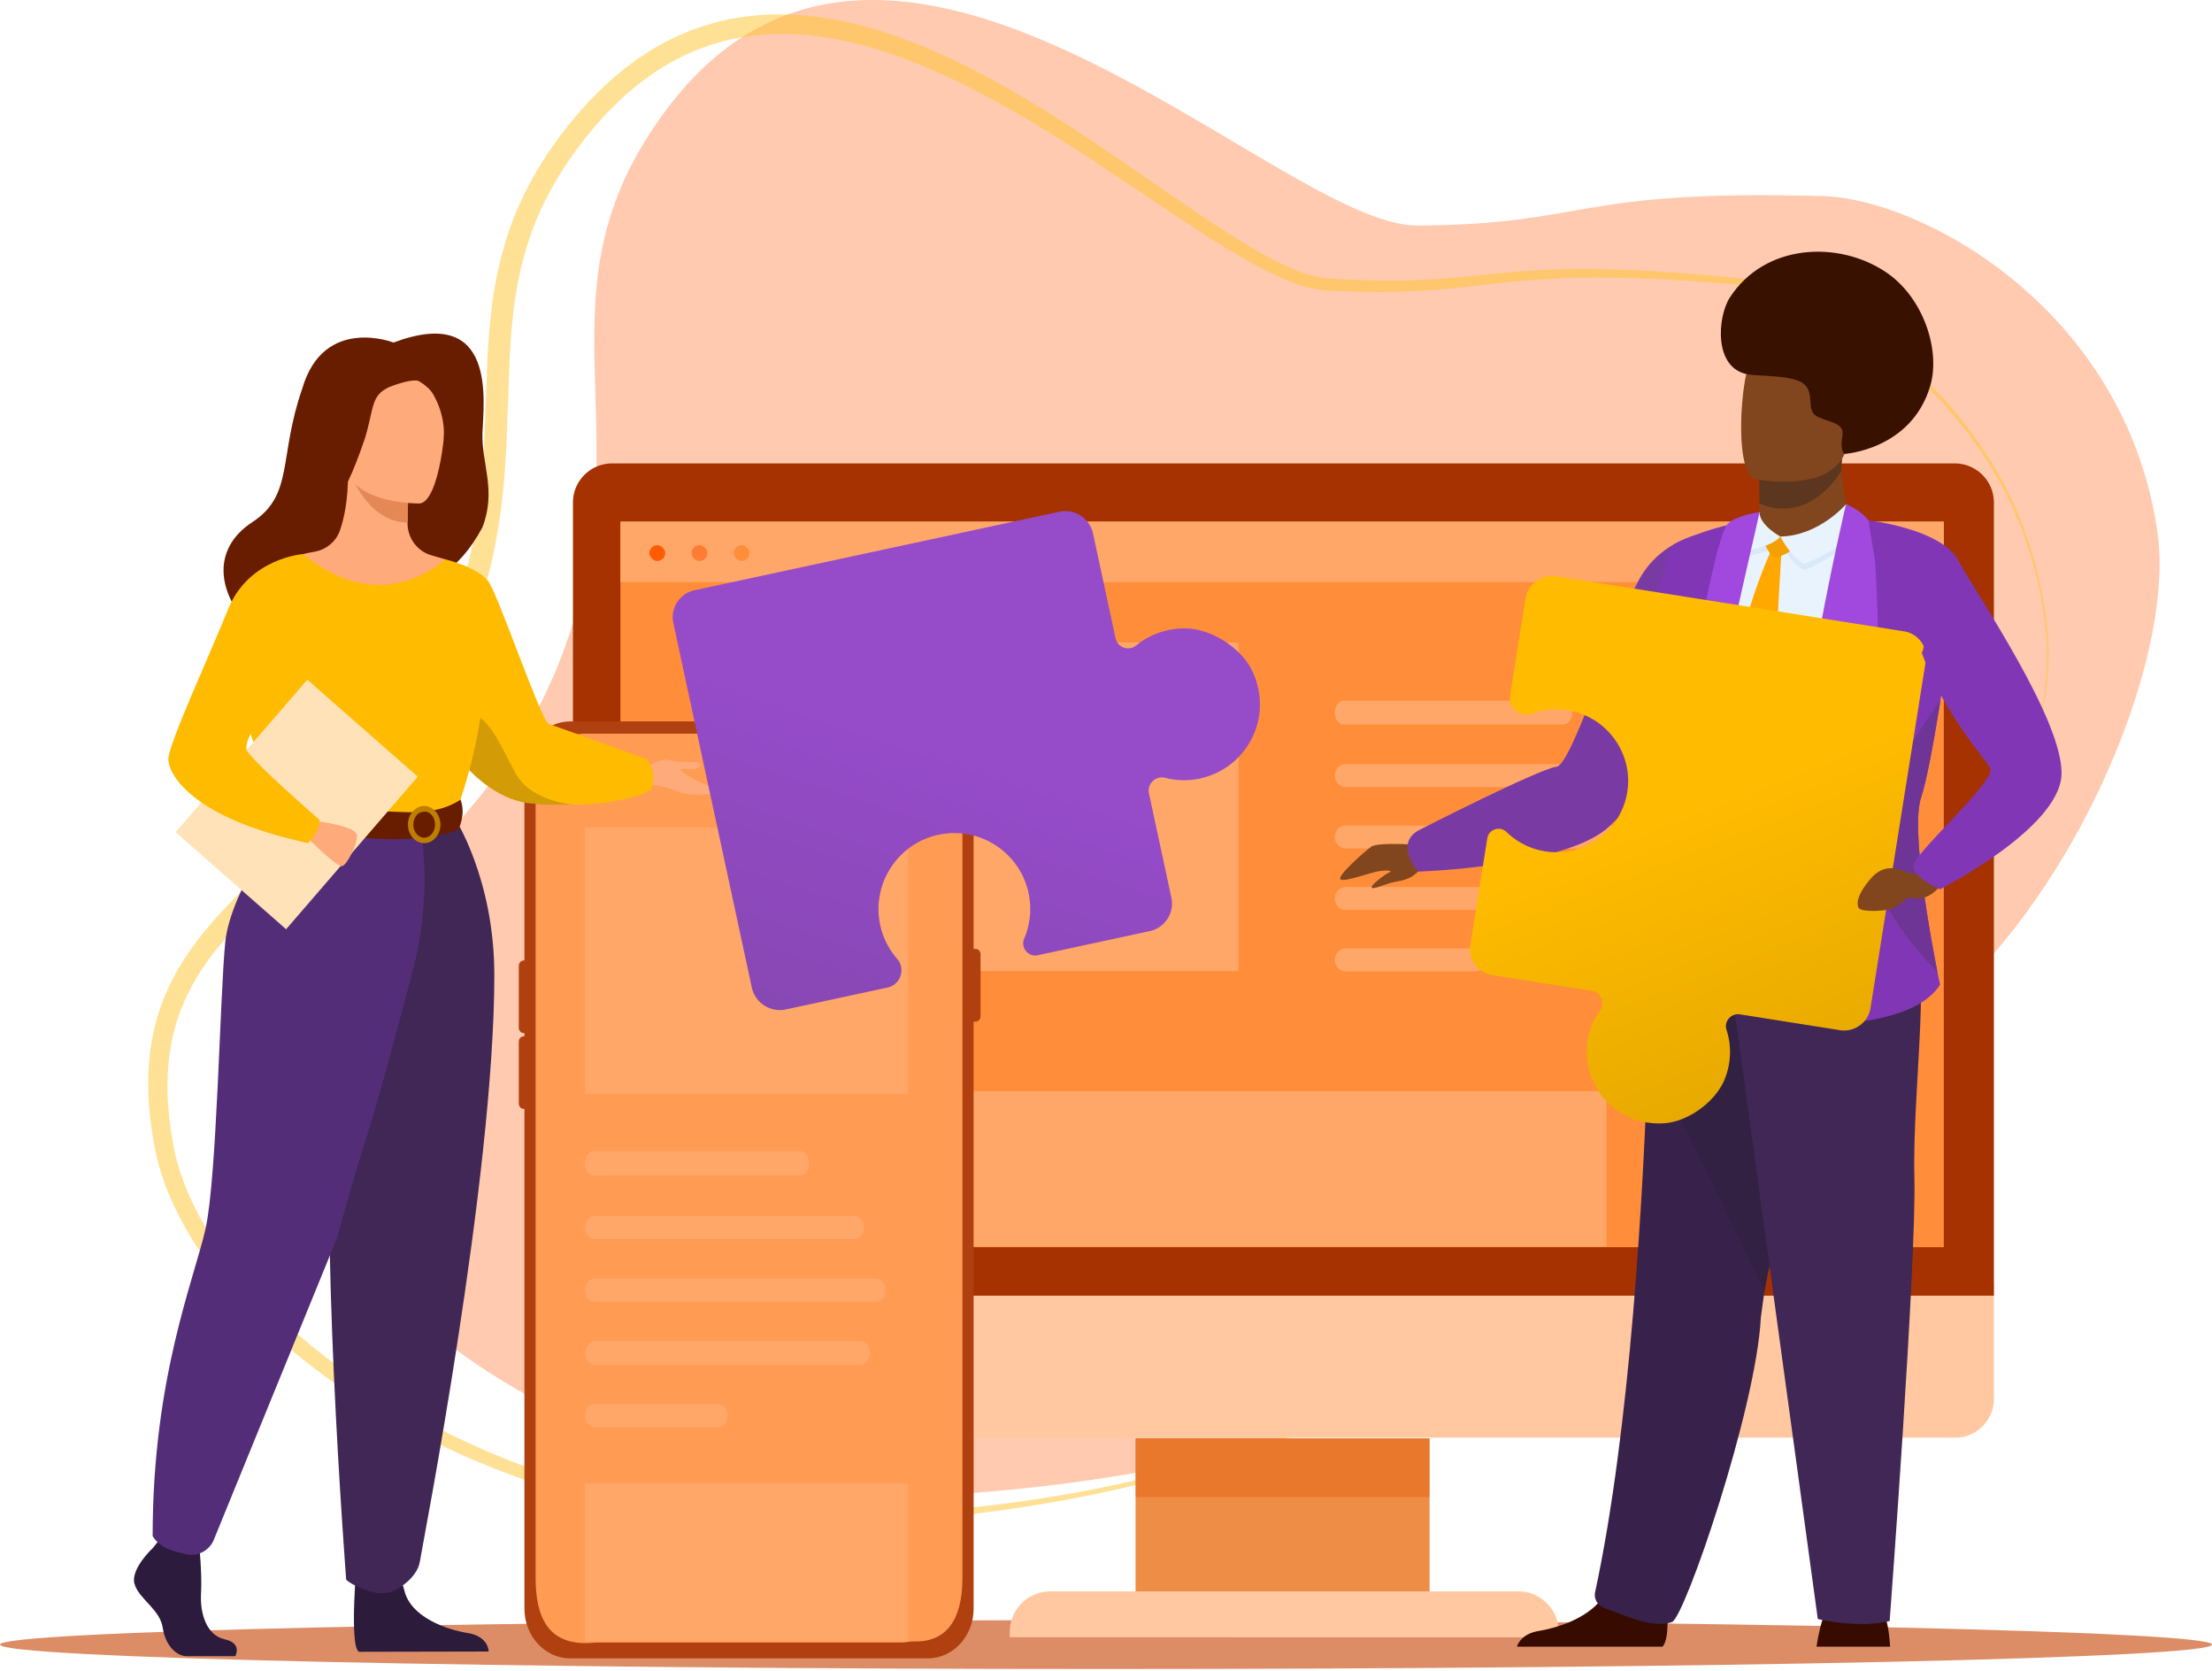
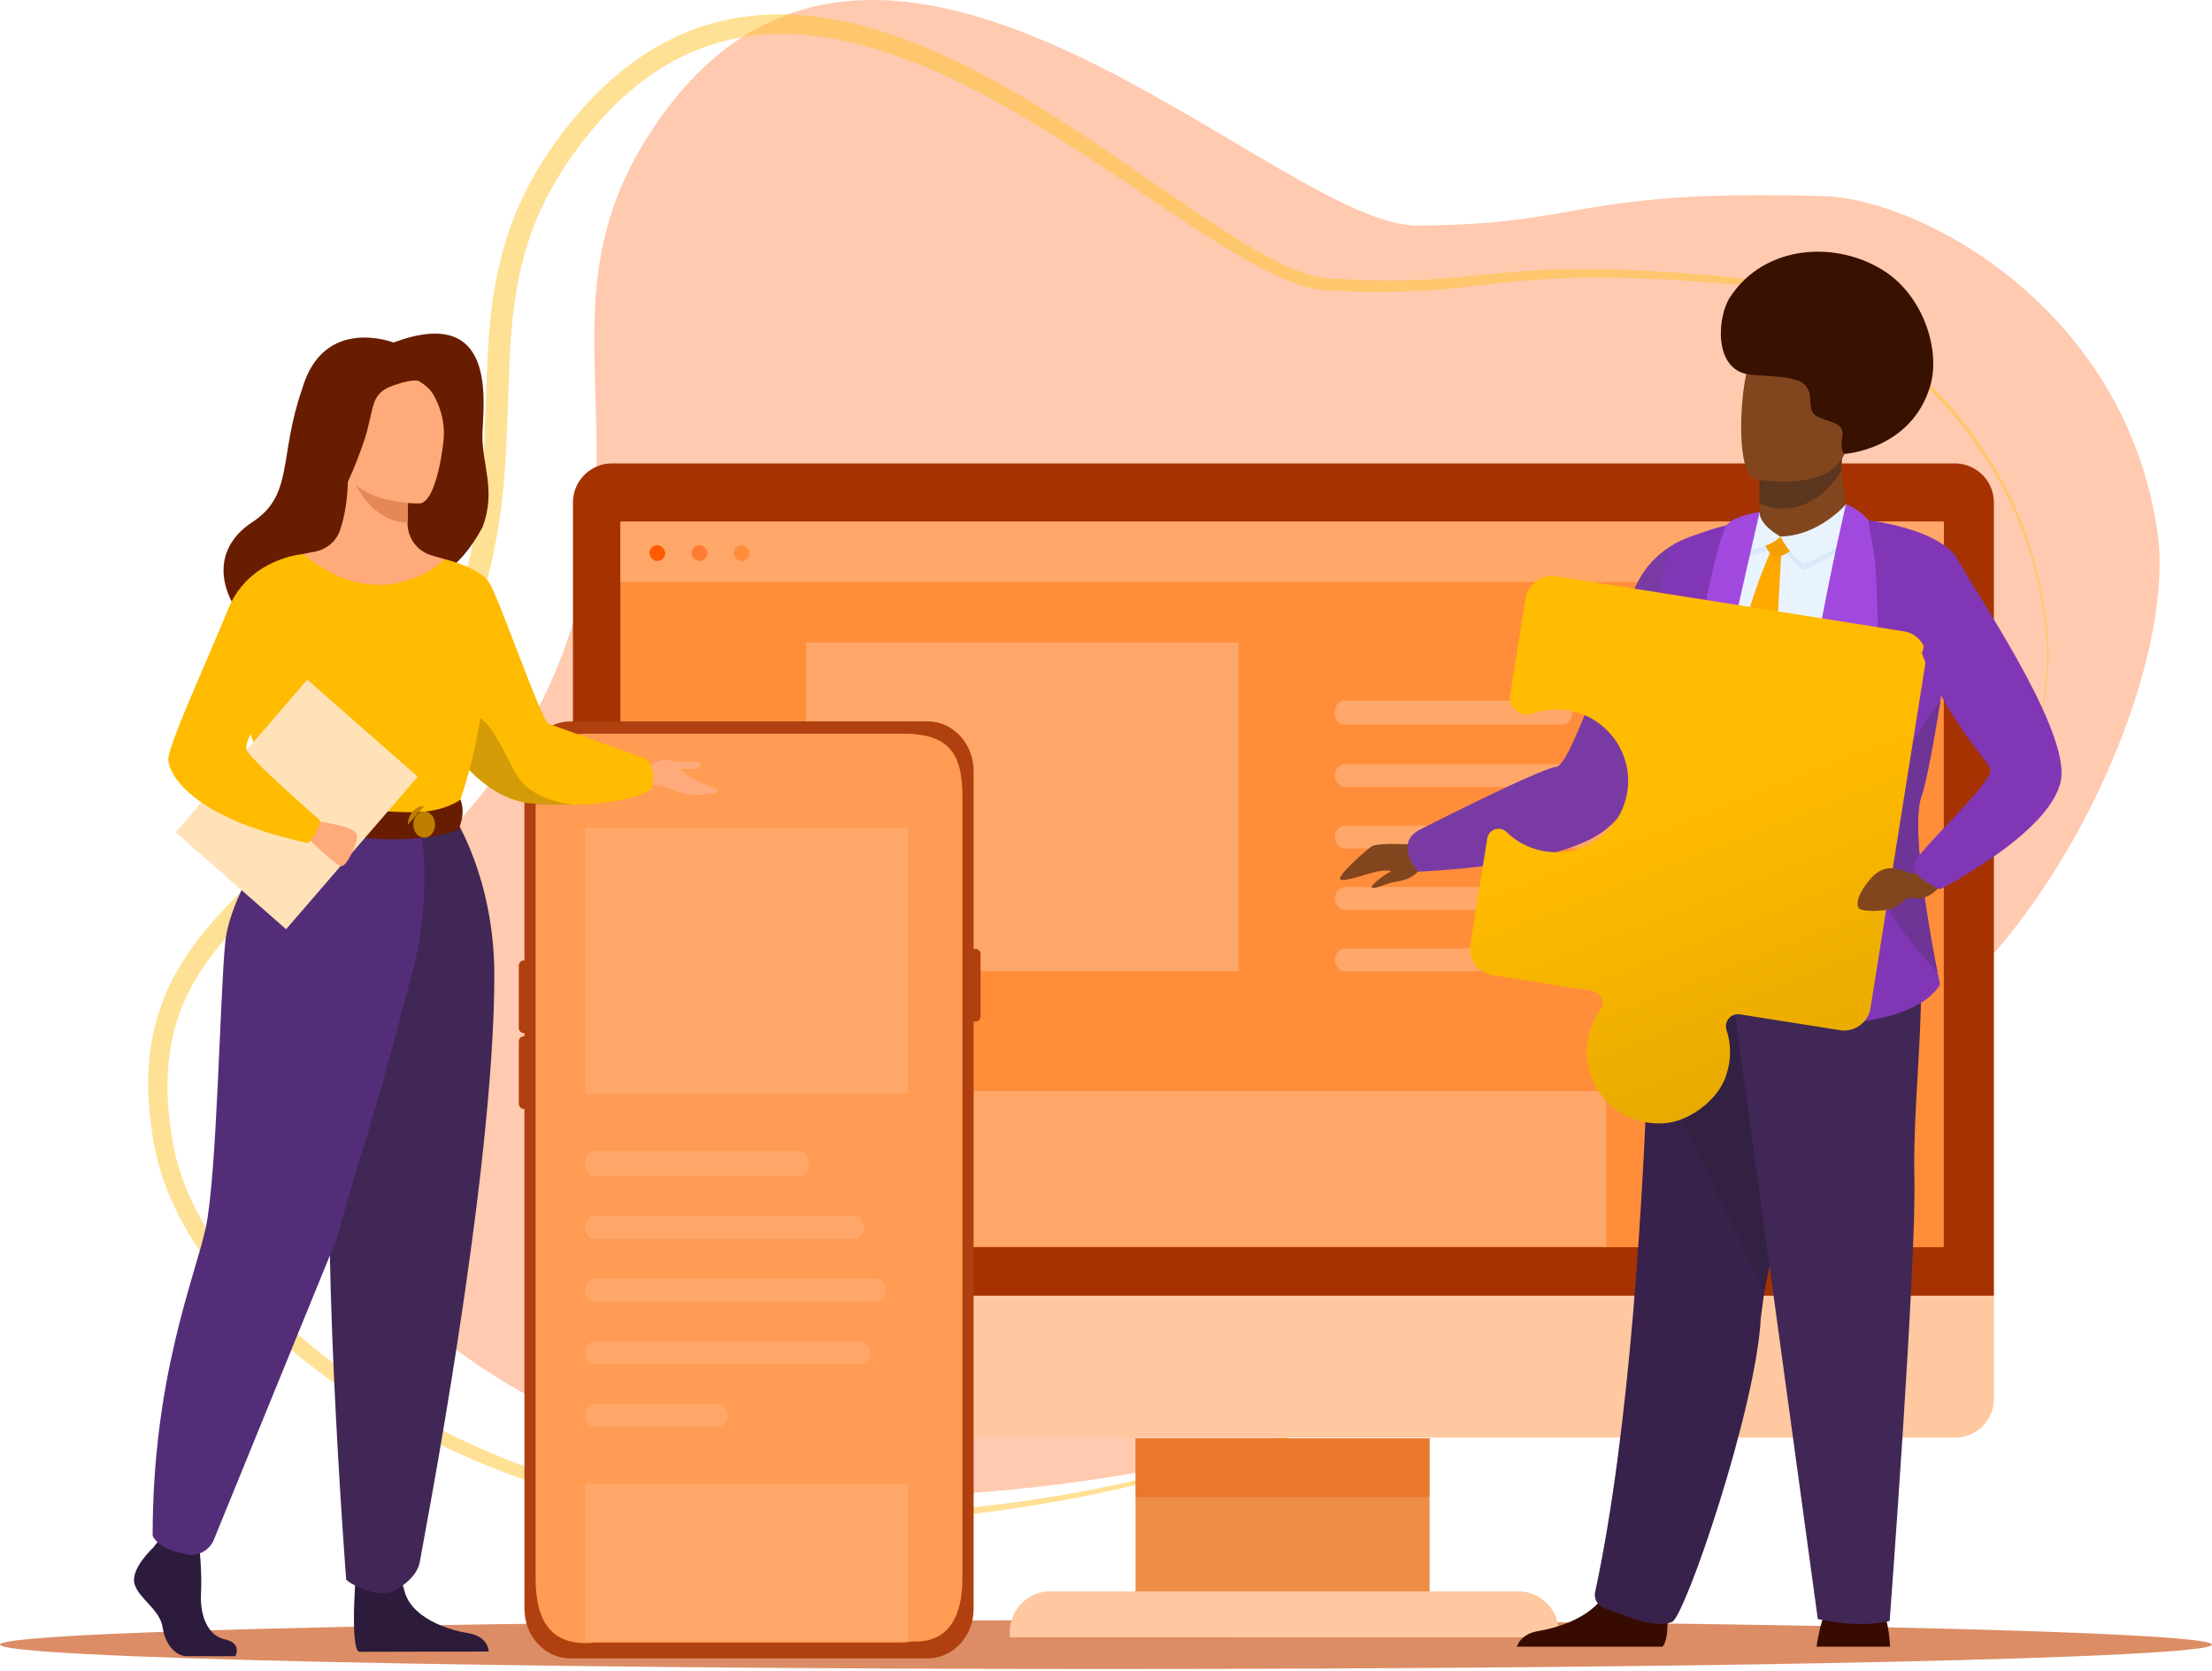
<svg xmlns="http://www.w3.org/2000/svg" width="776" height="586" fill="none">
  <style>.B{fill:#ffaa7a}.C{fill:#82461e}.D{fill:#ffa768}.E{fill:#681d00}.F{color-interpolation-filters:sRGB}.G{flood-opacity:0}</style>
  <path fill="#ff8a50" fill-opacity=".91" d="M692.354 342.153c-86.039 88.646-173.94 168.214-352.014 181.513-110.173 8.229-215.486-54.689-231.491-116.338-22.08-85.046 56.65-92.768 88.614-178.403 29.518-79.078-11.761-125.393 35.73-189.706C312.597-68.314 448.377 79.412 497.263 79.1c60.42-.383 54.585-12.809 142.36-10.323 34.417.976 105.952 39.411 117.243 117.848 5.811 40.411-22.998 112.754-64.512 155.528z" opacity=".5" />
  <path fill="#ffc42d" d="M644.071 374.746c-14.485 13.145-29.087 26.163-44.089 38.711l-5.651 4.675-2.83 2.332-2.853 2.3-5.71 4.601-5.777 4.513-2.888 2.257-2.924 2.213-5.851 4.414-5.922 4.316-5.96 4.268-6.016 4.186-1.505 1.047-1.525 1.016-3.053 2.027-6.113 4.039-6.192 3.921-3.1 1.952-3.144 1.885-6.282 3.77-6.372 3.617-6.408 3.553c-17.193 9.275-34.962 17.488-53.221 24.424a445.72 445.72 0 0 1-56.05 16.911c-19.027 4.407-38.321 7.627-57.732 9.773-19.419 2.15-38.92 3.265-58.472 3.557-19.603.119-39.218-1.952-58.422-5.999a289.382 289.382 0 0 1-56.038-17.947c-18.02-7.888-35.299-17.61-51.219-29.348-7.944-5.885-15.543-12.279-22.632-19.247s-13.654-14.528-19.36-22.78c-5.69-8.252-10.53-17.223-13.775-26.91a147.7 147.7 0 0 1-1.129-3.663l-.49-1.858-.243-.929-.212-.94-.415-1.882c-.137-.628-.235-1.237-.353-1.857-.223-1.237-.474-2.466-.647-3.715-.796-4.972-1.317-10.015-1.458-15.097s.102-10.205.819-15.287 1.979-10.109 3.696-14.967c.893-2.414 1.854-4.809 2.982-7.117.533-1.17 1.148-2.297 1.736-3.435.302-.565.627-1.118.937-1.676s.627-1.118.968-1.655l.999-1.637 1.042-1.604c.686-1.075 1.434-2.099 2.159-3.146 1.497-2.047 3.022-4.071 4.636-6.003 6.419-7.782 13.595-14.675 20.744-21.401l21.171-20.136c6.823-6.849 13.286-13.995 19.129-21.606a172.37 172.37 0 0 0 15.563-24.132c2.249-4.233 4.33-8.549 6.176-12.987.921-2.217 1.913-4.41 2.712-6.675.827-2.253 1.732-4.482 2.442-6.774 3.076-9.098 5.373-18.444 6.956-27.937l.306-1.779c.098-.593.168-1.193.258-1.786l.506-3.581c.184-1.189.286-2.395.431-3.592l.4-3.601c.443-4.817.819-9.647 1.046-14.512l1.129-29.443c.047-1.237.129-2.478.204-3.719l.235-3.727.67-7.47c.494-4.983 1.285-9.971 2.261-14.927 2.058-9.892 5.173-19.678 9.727-28.748 4.484-9.102 10.123-17.559 16.5-25.298l1.179-1.466c.388-.49.827-.949 1.239-1.423l2.504-2.826.627-.707.658-.68 1.321-1.352c.89-.897 1.748-1.818 2.661-2.687l2.783-2.573c.466-.423.921-.865 1.403-1.276l1.462-1.213 2.931-2.415 3.057-2.268c.517-.367 1.003-.775 1.54-1.114l1.591-1.047 1.591-1.047c.529-.352 1.058-.704 1.615-1.008l3.304-1.905c.544-.332 1.117-.605 1.685-.889l1.705-.854 1.705-.854 1.751-.759 1.756-.751c.588-.245 1.164-.518 1.768-.715l3.593-1.288c.596-.229 1.215-.383 1.823-.569l1.83-.537c.611-.174 1.219-.372 1.834-.522l1.858-.431c1.242-.273 2.469-.609 3.727-.794l3.754-.636 3.778-.431a100.472 100.472 0 0 1 15.139-.241c5.025.348 10.006 1.032 14.92 1.984 4.911.976 9.735 2.272 14.493 3.735 4.75 1.486 9.406 3.217 14.007 5.067a246.508 246.508 0 0 1 13.54 6.074c8.873 4.343 17.487 9.141 25.889 14.243l6.279 3.861 6.208 3.96 12.27 8.11 24.181 16.607c8.038 5.529 16.084 11.019 24.337 16.077 4.127 2.517 8.312 4.924 12.6 7.039 4.283 2.099 8.688 3.936 13.168 5.003 1.117.21 2.242.47 3.351.553l.835.095c.274.035.595.035.893.055l1.815.095 7.258.372 7.258.182c2.422.087 4.836.04 7.254.02l3.625-.032 3.621-.146 3.622-.146 3.621-.249 3.621-.257 3.621-.324 7.258-.707 7.282-.727 7.313-.628 7.336-.459 7.345-.273c19.595-.356 39.112.964 58.531 2.849l1.826.174 1.85.241c1.238.13 2.449.395 3.668.624 1.227.206 2.414.538 3.617.826 1.208.273 2.383.644 3.567.996 4.722 1.431 9.315 3.233 13.791 5.272 4.456 2.087 8.787 4.419 13.011 6.932 2.073 1.32 4.19 2.573 6.2 3.984 1.011.699 2.046 1.359 3.037 2.087l2.975 2.177c1.003.708 1.948 1.498 2.916 2.253l1.446 1.142c.482.38.968.759 1.43 1.162 1.87 1.597 3.771 3.154 5.558 4.841l2.708 2.502 2.622 2.593 1.305 1.3 1.262 1.344 2.52 2.691c6.568 7.315 12.435 15.271 17.443 23.744 10.061 16.935 16.221 36.131 18.247 55.706.643 4.877.722 9.848.4 14.757-.321 4.916-.999 9.797-1.92 14.631a177.323 177.323 0 0 1-3.508 14.322l-1.077 3.525-.545 1.759-.588 1.747-1.184 3.49-1.262 3.462c-.407 1.158-.866 2.296-1.312 3.438l-1.356 3.423-2.897 6.77-1.504 3.359-1.576 3.328-.788 1.663-.823 1.645-1.65 3.288c-4.491 8.722-9.449 17.195-14.794 25.412a264.65 264.65 0 0 1-17.432 23.645c-6.255 7.513-13 14.639-20.215 21.243zm0 0c7.207-6.612 13.94-13.745 20.187-21.282a264.662 264.662 0 0 0 17.397-23.665 280.963 280.963 0 0 0 14.712-25.448l1.635-3.296.815-1.648.78-1.664 1.563-3.328 1.493-3.363c1.016-2.233 1.917-4.513 2.869-6.774l1.341-3.427 1.301-3.442 1.246-3.462 1.168-3.49.58-1.746.537-1.759 1.062-3.521a177.537 177.537 0 0 0 3.409-14.307c.886-4.822 1.533-9.691 1.819-14.583s.184-9.794-.49-14.659c-2.124-19.484-8.45-38.498-18.565-55.211a145.386 145.386 0 0 0-17.514-23.377l-2.524-2.64-1.262-1.32c-.427-.431-.874-.85-1.309-1.272l-2.625-2.538c-.882-.838-1.807-1.632-2.705-2.45-1.787-1.656-3.687-3.174-5.549-4.735a32.956 32.956 0 0 0-1.426-1.134l-1.443-1.114c-.968-.736-1.908-1.506-2.908-2.194l-2.963-2.118c-.987-.708-2.018-1.352-3.021-2.032-2.003-1.375-4.103-2.588-6.165-3.869-4.201-2.426-8.496-4.675-12.905-6.675-4.425-1.952-8.955-3.664-13.58-5.003-1.16-.324-2.312-.68-3.484-.925-1.172-.265-2.332-.573-3.515-.755-1.18-.205-2.356-.447-3.539-.557l-1.775-.209c-.596-.063-1.211-.099-1.815-.15-19.388-1.648-38.846-2.668-58.226-2.055l-7.258.367-7.246.553-7.238.723-7.251.826-7.281.81-3.653.38c-1.219.122-2.441.205-3.664.312l-3.668.3-3.677.198-3.676.198-3.68.083c-2.453.055-4.906.134-7.36.083l-7.356-.083-7.34-.277-1.834-.067c-.31-.016-.6-.012-.929-.044l-.98-.095c-1.324-.087-2.582-.355-3.864-.581-5.028-1.126-9.704-3.031-14.207-5.153-4.499-2.142-8.817-4.549-13.058-7.058-8.469-5.035-16.648-10.449-24.78-15.884l-24.349-16.259c-16.28-10.679-32.858-20.879-50.278-29.171a239.847 239.847 0 0 0-13.227-5.766c-4.471-1.739-8.978-3.363-13.552-4.739-4.577-1.352-9.19-2.533-13.85-3.423-4.664-.861-9.355-1.462-14.058-1.747a93.56 93.56 0 0 0-14.053.344l-3.48.427-3.445.617c-1.156.174-2.277.502-3.414.759l-1.701.407c-.564.142-1.117.332-1.677.494l-1.673.506c-.557.178-1.121.316-1.666.534l-3.28 1.209c-.553.186-1.078.443-1.615.672l-1.603.7-1.603.704-1.56.794-1.559.794c-.522.265-1.047.518-1.544.826l-3.03 1.774c-.513.285-.995.613-1.481.941l-1.462.976-1.462.976c-.494.316-.944.696-1.422 1.039l-2.818 2.118c-.917.739-1.807 1.514-2.712 2.269l-1.352 1.138c-.447.383-.866.802-1.301 1.201l-2.591 2.423c-.85.822-1.654 1.699-2.481 2.545l-1.234 1.281-.616.64-.587.672-2.348 2.684c-.388.455-.795.881-1.164 1.352l-1.113 1.403c-6.02 7.414-11.287 15.394-15.445 23.91-4.221 8.493-7.078 17.591-8.986 26.922-.902 4.683-1.638 9.41-2.093 14.203-.274 2.388-.435 4.802-.631 7.209-.094 1.206-.149 2.419-.223 3.628l-.196 3.64-1.094 29.467c-.223 4.948-.603 9.92-1.054 14.884l-.408 3.723c-.149 1.241-.254 2.486-.442 3.723l-.518 3.719-.27 1.857-.322 1.854c-1.657 9.884-4.075 19.665-7.301 29.162-.744 2.399-1.693 4.719-2.559 7.071-.843 2.363-1.873 4.647-2.837 6.955-1.929 4.62-4.115 9.15-6.475 13.572-4.718 8.857-10.228 17.275-16.35 25.175-6.118 7.908-12.847 15.283-19.862 22.266-7.011 6.992-14.312 13.588-21.461 20.204-7.133 6.623-14.14 13.287-20.234 20.59-6.114 7.272-11.189 15.283-14.426 24.041-1.587 4.383-2.779 8.92-3.472 13.56s-.964 9.362-.874 14.101.541 9.497 1.254 14.231c.157 1.186.38 2.364.584 3.545l.317 1.763.361 1.719.18.862.215.853.431 1.708 1.003 3.383c2.904 8.979 7.36 17.5 12.706 25.428 5.361 7.928 11.6 15.295 18.38 22.128 6.788 6.833 14.113 13.152 21.798 18.994 15.41 11.654 32.234 21.452 49.854 29.447 17.628 7.987 36.083 14.176 54.969 18.433s38.227 6.564 57.599 6.706c19.419-.031 38.881-.849 58.229-2.762s38.611-4.853 57.614-9.055c19-4.193 37.749-9.599 56.043-16.298a434.72 434.72 0 0 0 53.307-23.954c2.175-1.106 4.287-2.324 6.419-3.505l6.388-3.573 6.302-3.727 3.151-1.861 3.112-1.929 6.212-3.877c1.042-.636 2.049-1.324 3.072-1.988l3.061-2.012 3.057-2.015 1.528-1.008 1.509-1.039 6.032-4.158c2.022-1.367 3.985-2.822 5.972-4.241l5.938-4.292 5.866-4.39 2.932-2.202 2.896-2.245 5.792-4.489 5.726-4.577 2.861-2.288 2.834-2.324 5.655-4.667c15.006-12.544 29.624-25.543 44.128-38.668z" opacity=".5" />
  <path fill="#c44100" d="M388 585.337c214.286 0 388-3.834 388-8.564s-173.714-8.563-388-8.563-388 3.834-388 8.563 173.714 8.564 388 8.564z" opacity=".6" />
  <path fill="#ee8d46" d="M501.521 504.445H398.367v55.453h103.154v-55.453z" />
  <path fill="#e25100" fill-opacity=".37" d="M501.521 504.445H398.367v20.571h103.154v-20.571z" />
  <path fill="#ffc8a0" d="M685.884 504.191H214.61c-7.513 0-13.602-6.089-13.602-13.602v-40.658h498.481v40.658a13.61 13.61 0 0 1-13.605 13.602zm-139.049 70.018H354.242v-1.874c0-7.855 6.369-14.224 14.224-14.224h164.148c7.854 0 14.223 6.369 14.223 14.224v1.874h-.002z" />
  <path fill="#a53200" d="M699.481 454.401H201V176.254a13.73 13.73 0 0 1 13.727-13.727h471.03a13.73 13.73 0 0 1 13.727 13.727v278.147h-.003z" />
  <path fill="#ff8d3a" d="M681.913 183.397H217.648v254.01h464.265v-254.01z" />
  <path d="M681.913 182.874H217.648v21.271h464.265v-21.271z" class="D" />
  <rect width="5.549" height="5.549" x="227.82" y="191.197" fill="#ff5b00" rx="2.774" />
  <rect width="5.549" height="5.549" x="242.617" y="191.197" fill="#ff7c33" rx="2.774" />
  <rect width="5.549" height="5.549" x="257.414" y="191.197" fill="#ff8d3a" rx="2.774" />
  <path d="M568.295 276.021h-96.263c-2.075 0-3.759-1.806-3.759-4.031s1.684-4.032 3.759-4.032h96.263c2.075 0 3.758 1.806 3.758 4.032s-1.683 4.031-3.758 4.031zm-19.801-21.936h-77.206c-1.664 0-3.015-1.864-3.015-4.162s1.351-4.161 3.015-4.161h77.206c1.664 0 3.014 1.864 3.014 4.161s-1.35 4.162-3.014 4.162zm27.822 43.49H472.032c-2.075 0-3.759-1.806-3.759-4.032s1.684-4.031 3.759-4.031h104.284c2.076 0 3.759 1.805 3.759 4.031s-1.683 4.032-3.759 4.032zm-5.776 21.557h-98.508c-2.075 0-3.759-1.805-3.759-4.031s1.684-4.032 3.759-4.032h98.508c2.076 0 3.759 1.806 3.759 4.032s-1.683 4.031-3.759 4.031zm-53.012 21.557h-45.496c-2.075 0-3.759-1.806-3.759-4.031s1.684-4.032 3.759-4.032h45.496c2.075 0 3.758 1.806 3.758 4.032s-1.683 4.031-3.758 4.031zm46.003 41.948H282.383v54.565h281.148v-54.565zm-129.053-157.31H282.766v115.262h151.712V225.327z" class="D" />
  <path fill="#b0400f" d="M325.436 581.615H200.1c-8.906 0-16.123-7.794-16.123-17.405V270.405C183.974 260.794 191.194 253 200.1 253h125.336c8.906 0 16.123 7.794 16.123 17.405V564.21c0 9.614-7.219 17.405-16.123 17.405z" />
  <path fill="#ff9b53" d="M337.638 280.009v273.339c0 15.512-6.21 22.706-17.193 22.327-1.268-.043-2.532.379-3.845.379H208.933c-16.89 1.849-21.035-9.197-21.035-22.706v-277.15c0-10.438 7.839-18.902 17.511-18.902H316.6c16.206.002 21.172 6.653 21.038 22.713z" />
  <path fill="#b0400f" d="M185.131 362.319h-1.382c-.965 0-1.749-.846-1.749-1.888v-21.71c0-1.041.784-1.887 1.749-1.887h1.382c.965 0 1.748.846 1.748 1.887v21.71c0 1.044-.783 1.888-1.748 1.888zm157.117-4.033h-1.382c-.965 0-1.749-.846-1.749-1.888v-21.71c0-1.041.784-1.887 1.749-1.887h1.382c.965 0 1.749.846 1.749 1.887v21.71c0 1.042-.782 1.888-1.749 1.888zm-157.117 30.629h-1.382c-.965 0-1.749-.846-1.749-1.888v-21.71c0-1.041.784-1.887 1.749-1.887h1.382c.965 0 1.748.846 1.748 1.887v21.71c0 1.042-.783 1.888-1.748 1.888z" />
  <path d="M318.607 520.313H205.234v55.272h113.373v-55.272zm0-230.13H205.234v93.459h113.373v-93.459zm-19.023 144.426H208.78c-1.958 0-3.546-1.842-3.546-4.113s1.588-4.112 3.546-4.112h90.804c1.958 0 3.546 1.842 3.546 4.112s-1.588 4.113-3.546 4.113zm-18.678-22.377h-72.828c-1.57 0-2.844-1.901-2.844-4.245s1.274-4.246 2.844-4.246h72.828c1.57 0 2.843 1.902 2.843 4.246s-1.273 4.245-2.843 4.245zm26.245 44.363H208.78c-1.958 0-3.546-1.842-3.546-4.112s1.588-4.113 3.546-4.113h98.371c1.957 0 3.545 1.842 3.545 4.113s-1.588 4.112-3.545 4.112zm-5.449 21.99H208.78c-1.958 0-3.546-1.841-3.546-4.112s1.588-4.113 3.546-4.113h92.922c1.958 0 3.546 1.842 3.546 4.113s-1.588 4.112-3.546 4.112zm-50.006 21.991H208.78c-1.958 0-3.546-1.842-3.546-4.113s1.588-4.112 3.546-4.112h42.916c1.957 0 3.545 1.841 3.545 4.112s-1.588 4.113-3.545 4.113z" class="D" />
  <path d="M499.65 296.467s-16.1-1.38-18.646.497-11.939 10.21-10.788 11.394 10.475-2.317 13.307-2.789 5.352-.261 3.979.312c-1.372.579-6.784 4.53-6.277 5.38s4.594-1.212 7.451-1.835 7.309-.765 10.337-5.84.637-7.119.637-7.119z" class="C" />
  <path fill="#793ba3" d="M597.697 186.999s21.67 51.026-33.215 102.892c-14.961 14.14-67.036 15.79-67.036 15.79s-8.467-9.638.253-14.498c0 0 42.06-21.5 48.36-22.294 5.59-.703 21.311-52.21 29.189-66.057s22.449-15.833 22.449-15.833z" />
  <path d="m617.229 176.538.015 3.057s-.828 9.564 10.852 10.959 21.252 1.217 20.934-6.164c-1.05-5.715-2.935-14.584-3.016-19.31-.03-1.758.092-3.621.414-5.727l-22.624-.456-6.663 1.098.088 16.543z" class="C" />
  <path fill="#231f20" d="m617.141 159.999.088 16.539a18.979 18.979 0 0 0 8.154 1.816c10.4 0 17.121-7.69 20.631-13.27-.03-1.758.092-3.621.414-5.727l-22.624-.456-6.663 1.098z" opacity=".4" />
  <path d="M648.17 155.682c-2.625 14.248-20.853 13.78-28.732 12.884-2.218-.247-3.613-.533-3.613-.533-2.499-.673-3.894-4.645-4.541-9.847-1.288-10.294.337-25.403 2.061-29.268 2.595-5.815 7.484-12.103 25.843-7.566 18.359 4.544 12.351 16.075 8.982 34.33z" class="C" />
  <path fill="#380b00" d="M663.089 577.504h-25.831c.191-1.368.85-5.522 2.061-9.351.418-1.333.909-2.628 1.464-3.752 2.514-5.059 18.47-1.84 18.47-1.84s1.483 1.279 2.64 6.172c.51 2.156.958 5.015 1.196 8.771zm-78.071-8.219c-.069 3.543-.514 6.897-1.79 8.223h-51.095c.647-1.863 2.487-4.668 7.733-5.526 5.958-.974 15.251-3.868 20.677-9.649 1.935-2.056 3.372-4.479 4.004-7.311 2.403-10.793 19.877 3.307 19.877 3.307s.709 5.681.594 10.956z" />
  <path fill="#38214b" d="m619.007 452.614-1.284 9.518c-1.625 31.95-26.67 105.008-31.15 106.708-6.932 2.64-17.849-2.967-23.559-4.803-2.368-.761-3.962-3.169-3.437-5.611 12.404-57.5 16.96-140.304 18.619-189.327.839-24.693 5.039-41.75 5.039-41.75s61.089-16.434 61.45 4.355c.325 18.402-20.229 90.56-25.678 120.91z" />
  <path fill="#332143" d="m619.01 452.614-40.807-83.511c.839-24.693 5.039-41.75 5.039-41.75s61.089-16.434 61.449 4.355c.322 18.398-20.232 90.556-25.681 120.906z" />
  <path fill="#402756" d="m605.414 331.782 32.292 236.027s14.182 3.447 25.21.688c0 0 9.454-125.528 8.668-155.878s6.787-81.204-1.728-86.815-64.442 5.978-64.442 5.978z" />
  <path fill="#381100" d="M677.119 135.465c-6.691 22.347-30.115 23.734-30.115 23.734s-1.556-1.302-.705-6.013c.126-.695.145-1.291.065-1.804-.437-2.953-4.005-3.223-8.35-5.051-5.097-2.141-.847-8.138-5.307-11.778-3.698-3.015-15.432-2.574-19.39-3.231-12.297-2.048-10.818-20.245-6.468-26.973 12.227-18.9 37.97-20.113 54.685-8.957 13.244 8.841 19.34 27.525 15.585 40.073z" />
  <path fill="#e9f3fe" d="m651.787 188.49-7.434 160.874s-62.055 1.024-60.285-13.138 22.368-142.809 22.368-142.809l45.351-4.927z" />
  <path fill="#8137b5" d="M673.943 279.68c-3.69 11.168 3.269 48.648 5.752 61.342l.908 4.274c-8.595 14.097-40.067 13.915-40.067 13.915-6.054-26.98-9.2-69.947-9.2-69.947l24.149-106.755 30.383 28.321-5.146 34.852c-2.238 13.915-4.782 28.078-6.779 33.998zm-60.125-96.847s-12.412 50.877-17.366 102.094l-6.568 69.979c0 .974-11.634-3.285-14.213-15.967-.981-4.831-.146-14.132 1.169-25.273.003-.008.003-.019.003-.027 1.587-18.282 2.587-41.908 3.173-67.957.184-42.786 5.419-52.462 6.967-54.394a2.44 2.44 0 0 1 .076-.093l.349-.34.019-.069s12.845-6.531 26.391-7.953z" />
  <path fill="#7f1e00" d="m587.054 191.195-.077.093v-.015l.077-.078z" />
  <path fill="#d9e9f9" d="M653.551 182.315c.077-1.534-7.135-3.656-7.135-3.656s-8.254 11.539-21.854 11.74c0 0 3.875 7.605 8.442 9.576 0 0 20.095-8.54 20.547-17.66zm-28.991 7.814s-7.204-4.305-7.227-8.977c0 0-4.653-.587-6.683 1.689 0 0-1.709 8.003.555 12.648-.004.003 10.373-1.593 13.355-5.36z" />
  <path fill="url(#D)" d="M605.464 299.129a15.252 15.252 0 0 0 4.794 9.816l4.326 4.019a2.523 2.523 0 0 0 3.71-.302l5.361-6.863a9.176 9.176 0 0 0 1.893-6.503l-2.185-24.863c-.609-7.825-1.095-15.43-1.134-20.056-.119-14.769 2.786-61.859 2.786-61.859l-3.51.185s-8.718 18.282-13.285 43.153c-1.127 6.121-1.997 12.64-2.426 19.391.004.003-1.828 26.899-.33 43.882z" />
  <path fill="#f3a000" d="m629.455 189.437-9.767-2.361s-1.276.112-1.242 1.716 2.751 6.295 3.955 6.67 9.365-2.779 7.054-6.025z" />
  <g fill="#e9f3fe">
    <path d="M652.413 181.523c.077-1.534-4.805-4.699-4.805-4.699s-9.446 11.133-23.046 11.334c0 0 3.875 7.605 8.442 9.576 0 0 18.957-7.091 19.409-16.211zM624.561 188.158s-7.285-3.895-7.312-8.563c0 0-4.399 1.951-6.43 4.227 0 0-1.881 5.051.383 9.7 0 0 10.377-1.596 13.359-5.364z" />
  </g>
  <path fill="#6e3596" d="M679.695 341.021c-8.898-9.34-24.272-27.71-23.728-42.789.728-21.118 24.755-52.55 24.755-52.55-2.238 13.915-4.783 28.078-6.779 33.998-3.69 11.167 3.269 48.643 5.752 61.341z" />
  <path fill="#a149df" d="M647.602 176.824s-19.339 81.687-16.262 112.459c0 0 7.112-32.881 24.221-59.819 0 0-6.246-5.538-5.905-7.582 0 0 4.637-1.387 9.132-.452 0 0-.498-35.212-3.303-38.933s-7.883-5.673-7.883-5.673zm-30.357 2.771c.395-.232-19.167 79.825-20.8 105.333l1.748-58.644s6.679-4.228 6.679-5.731-7.216-5.634-7.216-5.634 5.426-28.036 8.388-31.123 11.201-4.201 11.201-4.201z" />
  <path fill="#7f1e00" d="m587.407 190.855-.345.337c.196-.228.319-.317.345-.337z" />
  <g filter="url(#A)">
    <path fill="url(#E)" d="M603.128 374.281c2.277-5.856 2.281-11.795.565-17.052-.982-3.005 1.592-5.978 4.724-5.48l35.053 5.549c5.112.808 9.913-2.667 10.723-7.758l19.388-121.672c.793-4.976-2.614-9.652-7.607-10.442l-121.946-19.307c-5.184-.823-10.057 2.703-10.879 7.869l-5.398 33.877c-.699 4.384 3.573 7.92 7.762 6.411a25.12 25.12 0 0 1 13.077-1.068c12.838 2.346 21.817 14.285 20.452 27.22-1.521 14.389-14.786 24.391-28.942 22.15a25.056 25.056 0 0 1-13.58-6.779c-2.331-2.266-6.252-.975-6.763 2.229l-5.945 37.283c-.811 5.095 2.676 9.882 7.788 10.694l34.839 5.513c3.226.509 4.783 4.222 2.882 6.867a24.83 24.83 0 0 0-4.363 10.629c-2.487 15.602 10.058 30.124 26.961 28.915 8.512-.606 18.124-7.721 21.209-15.648z" />
  </g>
  <path d="M679.41 304.288s-6.396 3.227-10.277 1.612-8.454-2.825-12.791 2.16-5.254 8.435-4.342 10.279 11.032 1.151 12.711 0 4.334-3.988 6.02-3.494c4.648 1.364 8.56-2.214 10.752-5.062 1.322-1.716-2.245-2.55-2.073-5.495z" class="C" />
  <path fill="#8137b5" d="M655.484 182.509s25.475 2.844 31.484 14.031 37.25 56.527 36.227 75.369-42.615 39.972-42.615 39.972-9.212-3.926-9.35-8.149 28.755-29.466 27.004-34.176c-1.005-2.702-15.952-18.304-24.037-40.562 2.5-5.494-2.183-6.537-3-9.994-5.465-7.794-8.545.526-9.601-3.699-3.073-12.284-6.112-32.792-6.112-32.792z" />
  <path d="M149.547 235.985c-1.693-3.288-18.916-70.907-18.304-38.44 0 0 20.137 20.226 38.005-12.594 4.995-13.097-.356-22.247 0-33.072.365-10.829 5.299-45.353-31.201-31.752 0 0-24.5-9.571-32 16.119-8.421 24.179-2.885 37.276-17.5 46.847-30 19.646 11.529 64.867 61 52.892z" class="E" />
  <path d="M224.301 270.818s6.733-5.351 10.374-4.272 10.926 1.439 9.946 2.601-5.153-.091-5.819.581 5.463 4.078 7.281 4.841 6.263 2.106 5.816 3.003-9.527 2.17-14.845-.217-12.827-2.525-12.827-2.525l.074-4.012z" class="B" />
  <path fill="#fb0" d="M152.766 253.817s2.559 5.106 7.195 10.975c5.593 7.063 14.214 15.22 25.039 16.832 5.169.771 20.289.494 20.289.494 17.644-1.15 23.118-5.185 23.118-5.185 2.317-6.375-1.473-10.694-1.473-10.694l-34.558-12.422c-2.528-1.277-17.276-44.121-20.787-49.504s-15.48-8.181-15.48-8.181l-3.343 57.685z" />
  <path fill="#231f20" d="M159.96 264.792c5.593 7.062 14.215 15.219 25.039 16.832 5.17.771 7.411.541 16.315.541-.513.068-15.088-1.272-20.32-10.714-5.338-9.631-11.11-24.93-19.043-19.832-3.417 2.202-3.268 7.671-1.991 13.173z" opacity=".2" />
  <path fill="#2c1b3c" d="M53.726 542.788s-8.101 7.454-6.521 12.753 8.892 8.83 9.88 15.303 4.938 10.007 8.496 10.007h16.954s2.618-4.557-3.703-5.928-8.704-8.98-8.312-16.042-.592-16.48-.592-16.48l-13.434-3.138-2.767 3.525z" />
  <path fill="#2c1b3b" d="M125.289 545.954s-2.916 31.582.642 33.348l45.512-.095s0-5.296-7.309-6.473-20.151-5.494-22.327-15.105-16.518-11.675-16.518-11.675z" />
  <path d="M89.854 319.386c9.366-21.18 15.096-27.262 14.003-33.834-.815-4.893 2.481-91.227 2.481-91.227 1.113-.348 3.339-.66 4.558-.933 3.84-.861 7.023-3.581 8.343-7.319 1.595-4.502 2.861-11.149 2.834-19.48l1.199.237 20.171 4.027s-.458 6.403-.474 12.433v.151c-.023 5.236 3.382 9.86 8.371 11.315l4.766 1.375s7.407 21.326 8.822 43.232-13.47 31.428.113 75.205c13.866 44.718-80.36 16.52-75.187 4.818z" class="B" />
  <path fill="#e48956" d="M143.441 170.861s-.459 6.403-.474 12.434c-11.287-.321-17.256-10.707-19.701-16.461l20.175 4.027z" />
  <path d="M147.212 176.572s-26.709.443-26.724-16.33-3.476-28.017 13.572-29.013 20.371 5.407 21.727 11.003-1.627 33.791-8.575 34.34z" class="B" />
  <g class="E">
    <path d="M148.047 134.2s-1-2.487-11.46 1.514c-6.54 3.051-5.24 6.94-8.545 17.96-17.495 51.533-17.495-.125-17.495-.125s9.357-7.048 11.3-19.349c0 .004 12.066-17.502 26.2 0z" />
    <path d="M144.406 132.415s5.424 2.043 7.654 6.031c2.183 3.901 4.041 9.066 3.61 15.402 0 0 5.51-13.378-.682-20.947-6.565-8.022-10.582-.486-10.582-.486z" />
  </g>
  <path fill="#fb0" d="M87.278 232.515s-.678 9.643 0 21.215c.451 7.671 8.144 17.942 9.237 20.483 2.739 6.375 5.828 7.411 5.828 7.411l23.894 5.908 8.403 2.075 26.496-7.979s12.067-33.969 7.223-53.089-12.251-32.4-12.251-32.4-21.621 21.35-49.772-1.81l-19.058 38.186z" />
  <path fill="#f2ccaa" d="M94.273 256.86c.451 7.671 1.148 14.812 2.242 17.353 2.739 6.375 5.828 7.411 5.828 7.411l23.894 5.908 10.378-3.075s-34.645-5.296-30.808-35.355l-11.534 7.758z" />
  <path fill="#402756" d="M159.451 286.781s13.964 21.297 13.964 55.211c0 70.924-25.082 199.203-26.124 205.665-.984 6.09-8.481 9.971-8.481 9.971s-3.449 2.051-8.371.648c-6.831-1.944-8.991-4.272-8.991-4.272s-10.213-132.072-3.891-179.248 6.396-87.979 6.396-87.979h35.498v.004z" />
  <path fill="#542d78" d="M100.909 284.968s-20.015 27.08-21.88 45.39-2.927 82.611-6.901 100.459-18.58 52.192-18.58 107.857c0 0 1.517 3.19 6.208 4.889 1.501.546 3.508 1.071 5.459 1.522 3.864.893 7.834-1.012 9.598-4.593L118.1 434.496c13.846-49.671 7.61-22.015 26.5-93.191 7.753-29.216 2.699-52.286 2.699-52.286l-46.39-4.051z" />
  <path d="M161.547 280.423s-5.267 4.201-15.731 4.414c-12.498.253-43.47-3.213-43.47-3.213s-1.376 3.877-1.321 7.972c0 0 37.827 9.623 59.746 1.407-.004-.004 2.822-5.367.776-10.58z" class="E" />
-   <path fill="#be7e00" d="M143.109 289.188c0-3.589 2.56-6.509 5.703-6.509s5.702 2.92 5.702 6.509-2.559 6.509-5.702 6.509-5.703-2.921-5.703-6.509zm1.893 0c0 2.537 1.713 4.604 3.814 4.604s3.813-2.063 3.813-4.604-1.709-4.604-3.813-4.604-3.814 2.067-3.814 4.604z" />
+   <path fill="#be7e00" d="M143.109 289.188c0-3.589 2.56-6.509 5.703-6.509zm1.893 0c0 2.537 1.713 4.604 3.814 4.604s3.813-2.063 3.813-4.604-1.709-4.604-3.813-4.604-3.814 2.067-3.814 4.604z" />
  <g filter="url(#B)">
    <path fill="#ffe2b7" d="m61.611 287.861 38.756 34.031 46.195-53.501-38.756-34.03-46.195 53.5z" />
  </g>
  <path d="M111.083 287.998s14.199 1.676 14.156 5.075-3.539 10.382-5.291 10.694-11.557-9.442-11.557-9.442l2.692-6.327z" class="B" />
  <path fill="#fb0" d="M106.338 194.321s-18.956 1.34-26.226 19.156-21.057 47.726-21.057 52.757 7.701 20.543 49.066 29.463c0 0 4.28-4.537 4.021-8.125 0 0-25.822-22.365-25.752-24.982.133-4.944 4.233-11.473 26.905-34.34 6.164-6.216-6.957-33.929-6.957-33.929z" />
  <g filter="url(#C)">
-     <path fill="url(#F)" d="M404.703 207.389c-6.674 0-12.56 2.275-17.116 5.983-2.603 2.121-6.532.722-7.239-2.559l-7.908-36.731a9.93 9.93 0 0 0-11.792-7.612l-127.99 27.532c-5.236 1.129-8.565 6.282-7.439 11.516l27.516 127.781a10.07 10.07 0 0 0 11.96 7.72l35.636-7.666c4.609-.991 6.482-6.567 3.383-10.117a26.52 26.52 0 0 1-6.063-12.5c-2.584-13.571 5.809-27.012 19.15-30.628 14.84-4.019 29.826 5.241 33.021 20.069a26.45 26.45 0 0 1-1.523 16.004c-1.353 3.17 1.427 6.548 4.795 5.822l39.222-8.439c5.359-1.152 8.769-6.432 7.616-11.788l-7.862-36.504c-.727-3.377 2.357-6.34 5.705-5.479a26.492 26.492 0 0 0 12.203.23c16.413-3.531 26.005-21.483 18.342-37.706-3.852-8.165-14.578-14.924-23.617-14.928z" />
-   </g>
+     </g>
  <path d="M241 267.246c-2 0-4.834-.333-6-.5-.601-.086-1.27-.192-1.5.5-.5 1.5 4 3 5 2.5s2 0 4.5 0 3-1.5 2.5-2-2-.5-4.5-.5z" class="B" />
  <defs>
    <linearGradient id="D" x1="603.699" x2="657.476" y1="268.993" y2="623.503" gradientUnits="userSpaceOnUse">
      <stop stop-color="#ffa800" />
      <stop offset="1" stop-color="#040006" />
    </linearGradient>
    <linearGradient id="E" x1="553.695" x2="627.195" y1="294" y2="482" gradientUnits="userSpaceOnUse">
      <stop stop-color="#fb0" />
      <stop offset="1" stop-color="#d19900" />
    </linearGradient>
    <linearGradient id="F" x1="328" x2="225" y1="253.246" y2="568.746" gradientUnits="userSpaceOnUse">
      <stop stop-color="#964bc9" />
      <stop offset="1" stop-color="#684084" />
    </linearGradient>
    <filter id="A" width="162" height="196" x="513.695" y="198" class="F" filterUnits="userSpaceOnUse">
      <feFlood class="G" result="A" />
      <feColorMatrix in="SourceAlpha" result="B" values="0 0 0 0 0 0 0 0 0 0 0 0 0 0 0 0 0 0 127 0" />
      <feOffset dx="2" dy="4" />
      <feComposite in2="B" operator="out" />
      <feColorMatrix values="0 0 0 0 0 0 0 0 0 0 0 0 0 0 0 0 0 0 0.09 0" />
      <feBlend in2="A" />
      <feBlend in="SourceGraphic" />
    </filter>
    <filter id="B" width="92.953" height="95.531" x="57.609" y="234.36" class="F" filterUnits="userSpaceOnUse">
      <feFlood class="G" result="A" />
      <feColorMatrix in="SourceAlpha" result="B" values="0 0 0 0 0 0 0 0 0 0 0 0 0 0 0 0 0 0 127 0" />
      <feOffset dy="4" />
      <feGaussianBlur stdDeviation="2" />
      <feComposite in2="B" operator="out" />
      <feColorMatrix values="0 0 0 0 0 0 0 0 0 0 0 0 0 0 0 0 0 0 0.25 0" />
      <feBlend in2="A" />
      <feBlend in="SourceGraphic" />
    </filter>
    <filter id="C" width="219" height="190" x="225" y="166.246" class="F" filterUnits="userSpaceOnUse">
      <feFlood class="G" result="A" />
      <feColorMatrix in="SourceAlpha" result="B" values="0 0 0 0 0 0 0 0 0 0 0 0 0 0 0 0 0 0 127 0" />
      <feOffset dx="11" dy="13" />
      <feGaussianBlur stdDeviation="1" />
      <feComposite in2="B" operator="out" />
      <feColorMatrix values="0 0 0 0 0.654 0 0 0 0 0.272 0 0 0 0 0.057 0 0 0 0.17 0" />
      <feBlend in2="A" />
      <feBlend in="SourceGraphic" />
    </filter>
  </defs>
</svg>